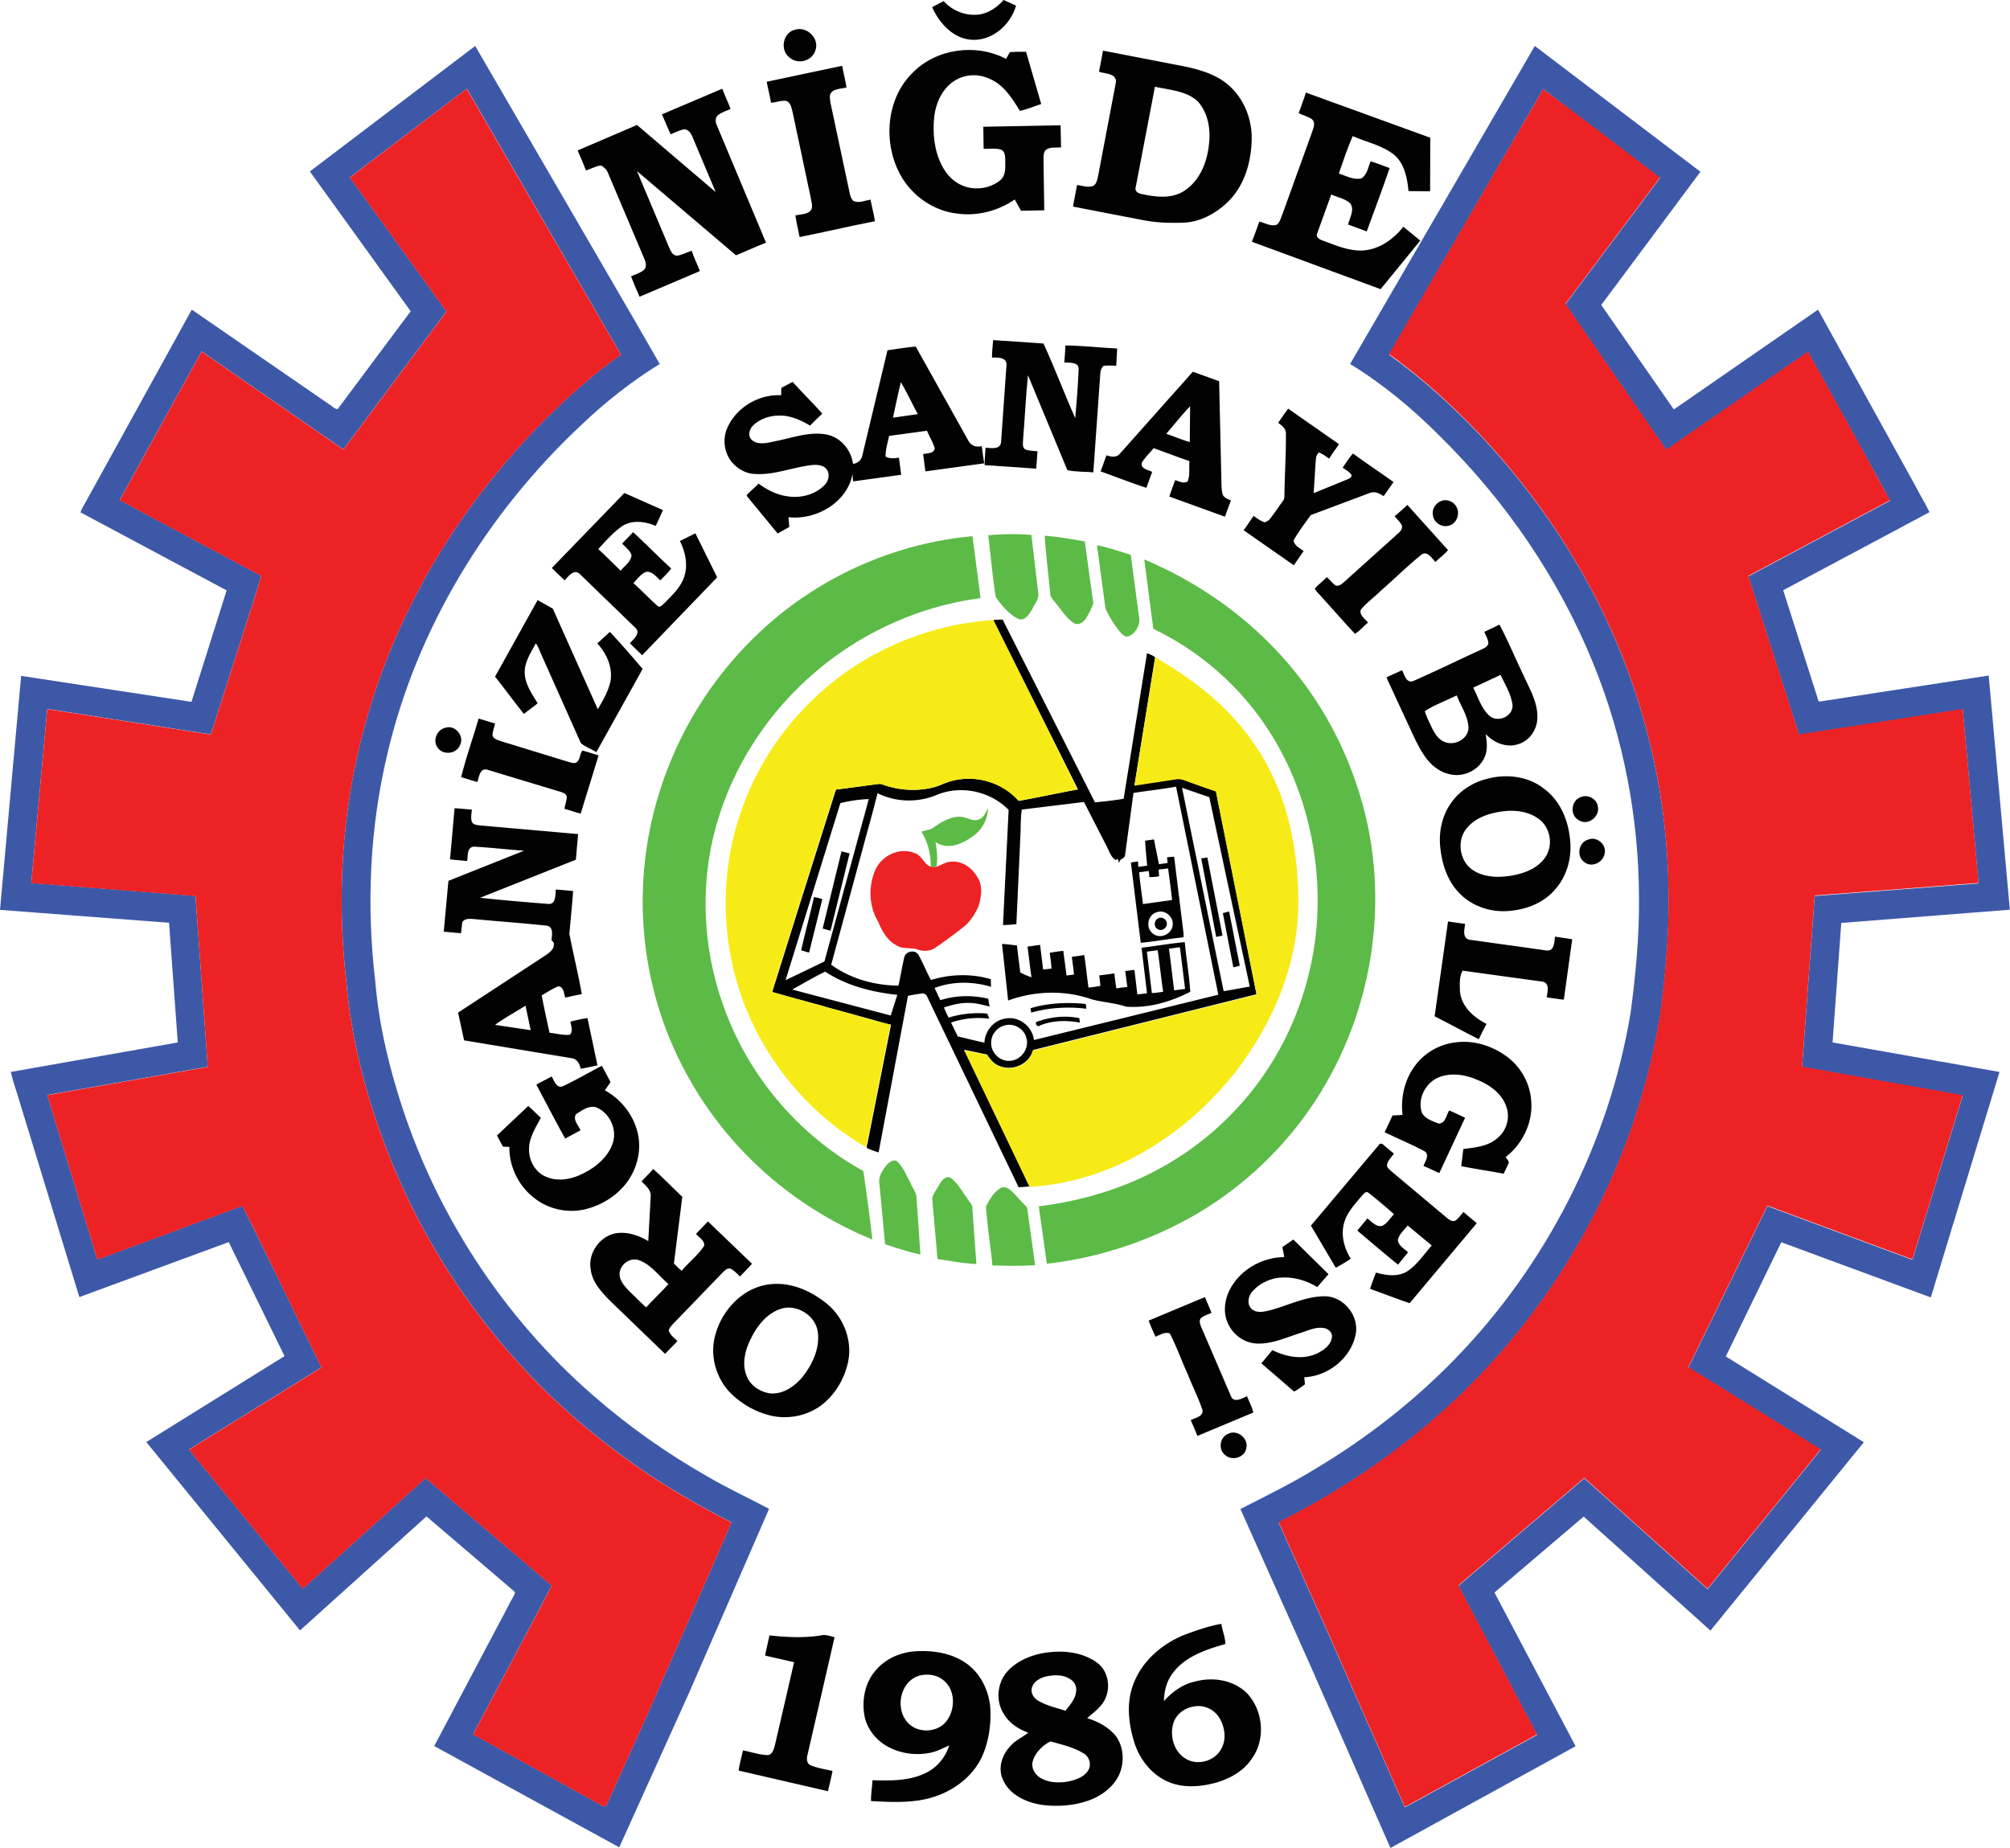
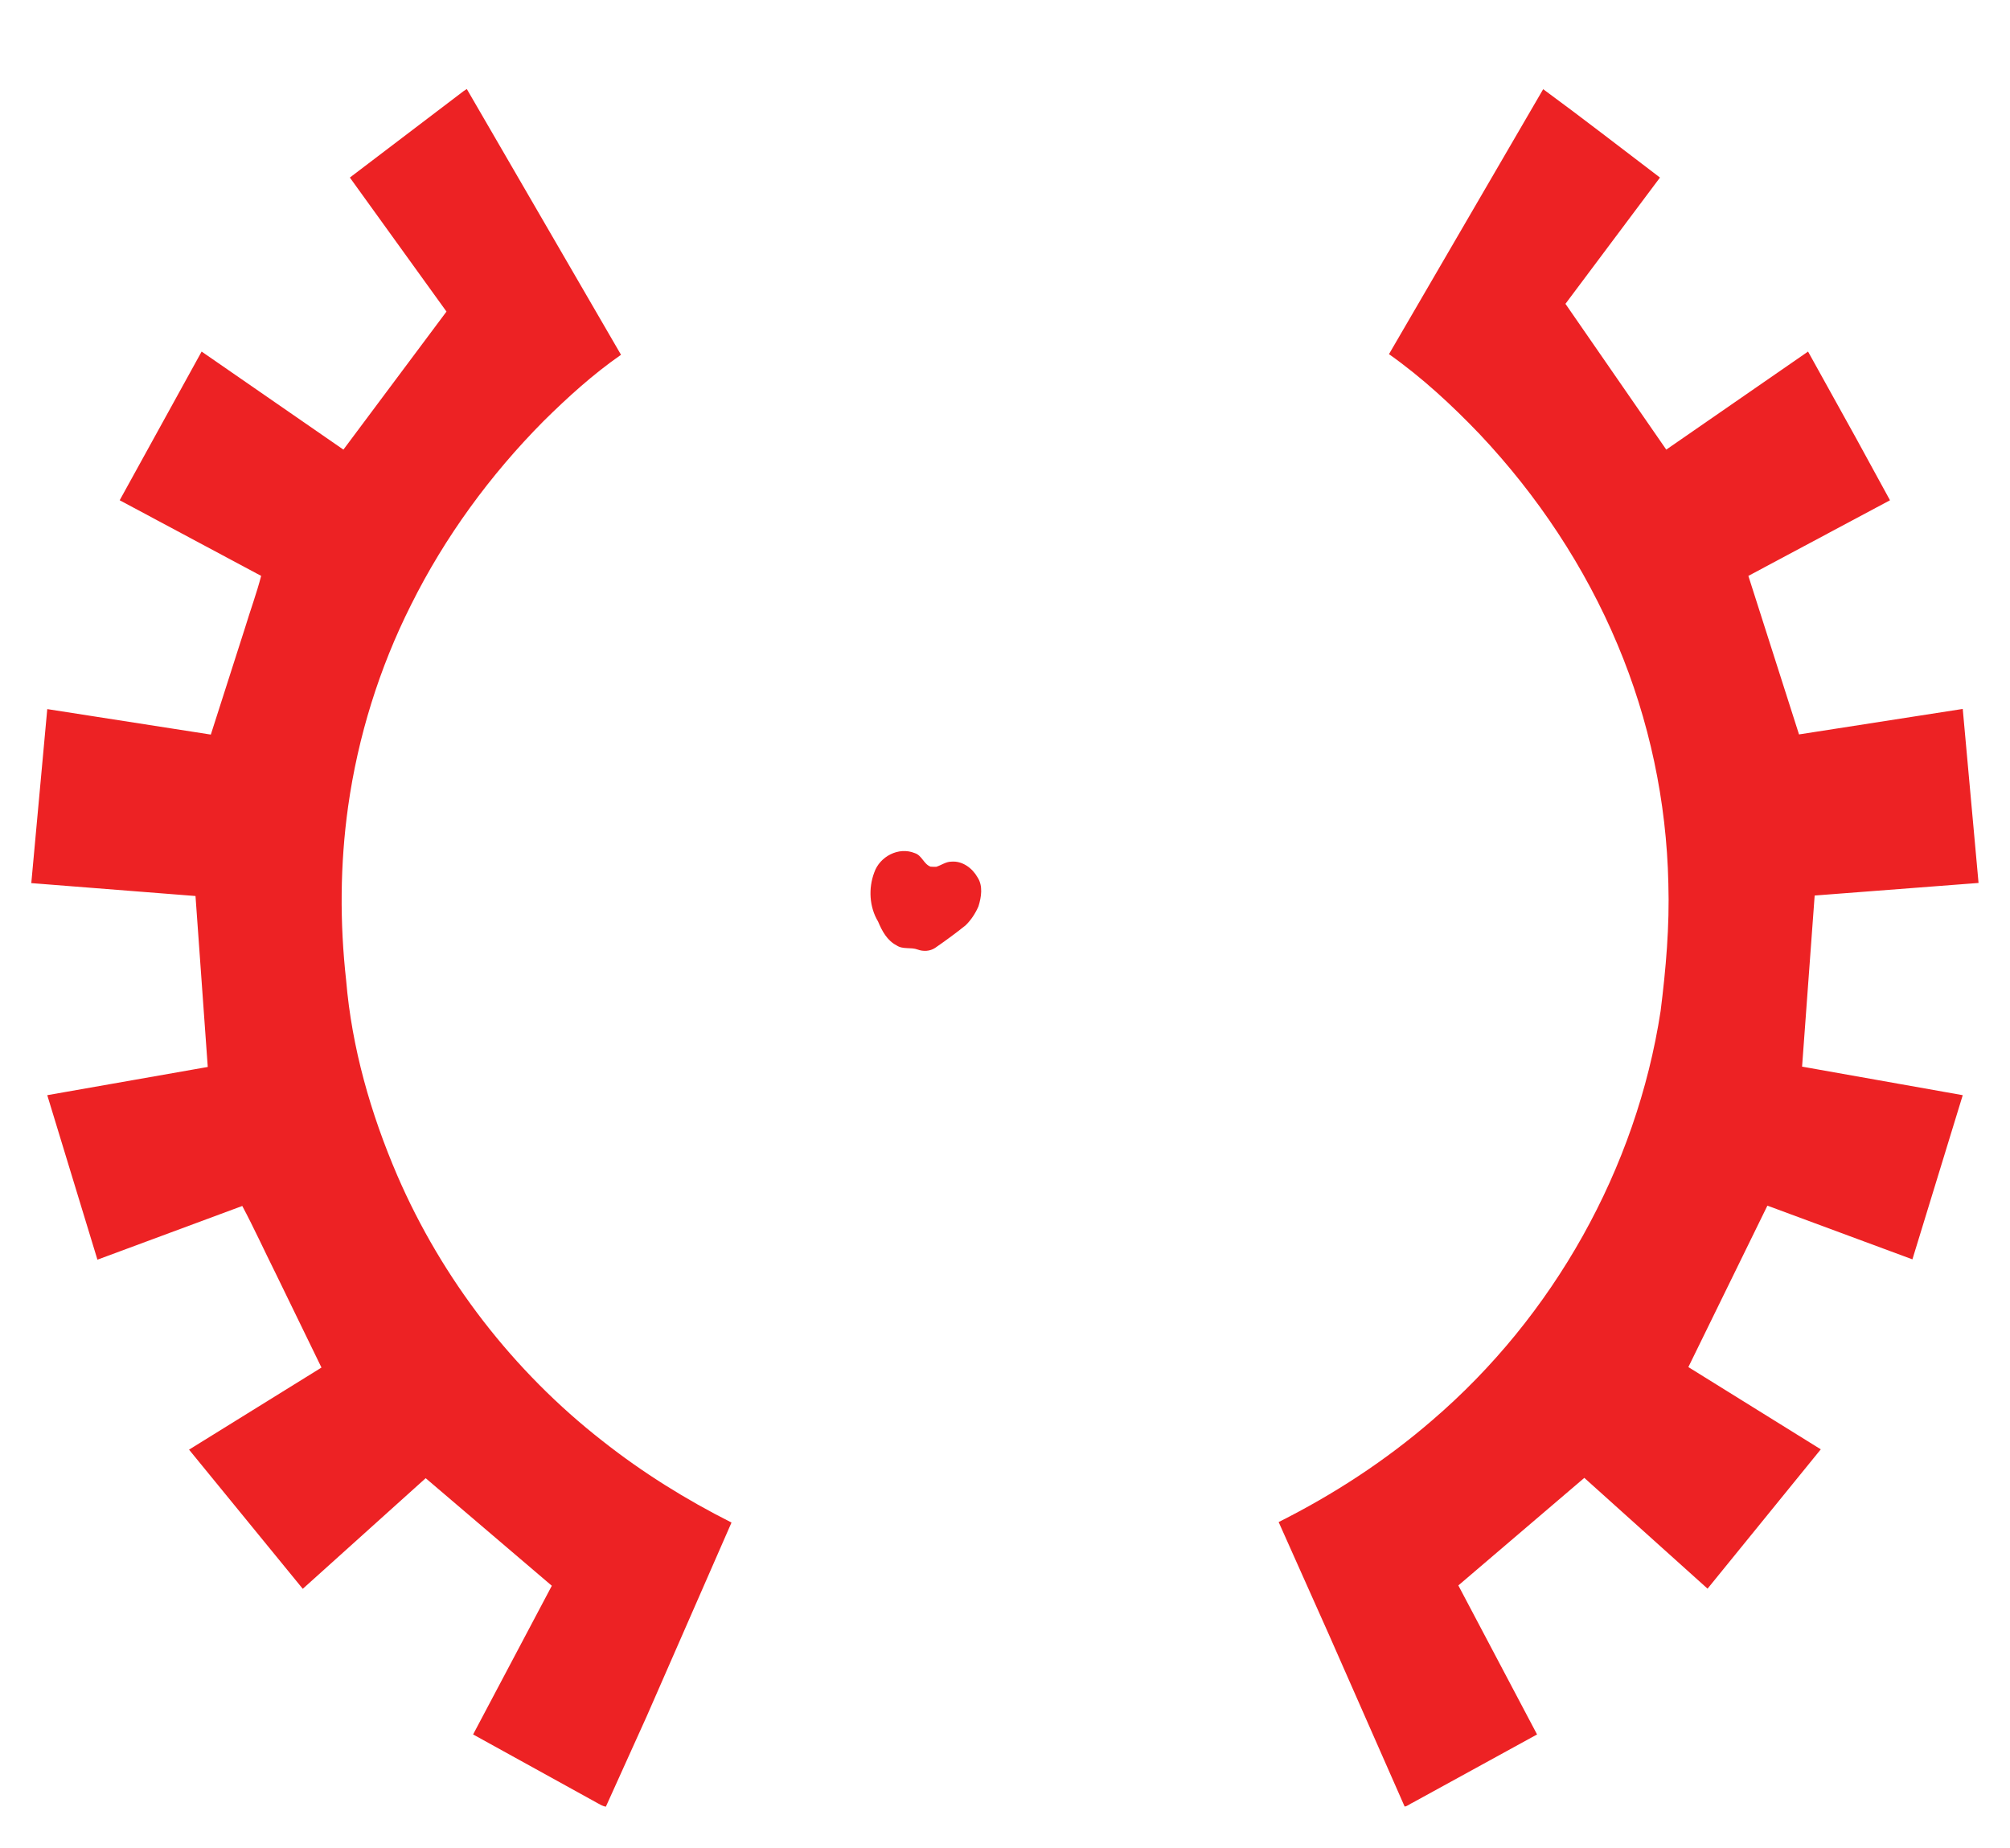
<svg xmlns="http://www.w3.org/2000/svg" baseProfile="tiny" viewBox="0 0 1246.1 1145.9" overflow="visible">
  <g fill="#020202">
-     <path d="M622.2 0l7.7 3.5c-3.3 11.6-14.3 21.6-26.8 21.2-11.8-.3-20.8-10.2-25.2-20.3 2.4-1.2 4.7-2.5 7.1-3.7 5.7 6.3 14.7 9.7 23.1 8.1 5.6-1.1 10.3-4.6 14.1-8.8zM493 18.4c7.3-2.3 15.2 5.6 12.5 12.8-1.9 6.7-11 9.1-16.1 4.4-6.1-4.6-4-15.6 3.6-17.2zM565.9 45c14.8-15 39.3-18.2 57.8-8.5l2.4-4.2c3.3-.2 6.7-.3 10-.2l9.4 32.4c-4.4 1.4-8.7 3.3-13.2 4.3-4.8-7.9-10.2-16.5-19.2-20.1-6.1-2.8-13.4-2.8-19.4.3-8.7 4.2-13.4 14-14.5 23.2-1.1 10.2-.1 21 4.6 30.2 2.8 5.6 7.3 10.5 13.2 12.8 7.7 3.1 17 1.7 23.3-3.6 3.5-3.1 2.9-8.3 2.9-12.5-.1-2.3-.1-5.3-2.6-6.3-3.5-1.1-7.2-.4-10.8-.5l-.2-13.7 47.9-.9.3 13.7c-3.1.3-6.6-.4-9.3 1.4-1.8 1.6-1.5 4.2-1.6 6.4l.5 31.2-14.4.3-3.9-7c-10.2 7-22.9 10.4-35.2 8.8-13.7-1.4-26.3-9.5-33.8-20.9-13-20-11.7-49.6 5.8-66.6zm117.9-13.6l42.4 8.2c11.2 2.1 22.8 4.2 32.4 10.8 11.4 8 17.6 22 17.4 35.7s-4.1 28-13.8 38.1c-7.7 7.9-18.1 13.7-29.2 13.9-8.7.3-17.4-.1-25.9-1.9l-41.9-8.1 2.5-13.4c3.1.4 6.2 1.6 9.3.8 2.9-.8 3.2-4.2 3.8-6.6l11-57.9c.5-5.7-6.9-5.2-10.5-6.5.9-4.3 1.7-8.7 2.5-13.1zM716 53.8L704.1 116c-.9 2.5 1.6 4.1 3.7 4.3 8.4 1.9 18 3.1 25.8-1.6 9.5-5.8 14.3-16.8 15.7-27.5 1.5-9.8.1-20.8-6.8-28.4-7.2-6.6-17.5-7-26.5-9zm-240.7-3.1l46.8-9.9c.8 4.5 2 8.9 2.7 13.4-3.5 1.1-9.3.5-10.3 5-.2 3 .7 6 1.3 9l10.4 48.9c.6 2.5.8 5.3 2.6 7.3 3.4 2 7.4-.1 10.9-.6.8 4.5 2.1 8.9 2.7 13.4-15.6 3-31.1 6.7-46.7 9.8-.8-4.5-2-8.9-2.6-13.4 3.5-.9 8.6-.4 10.2-4.4.4-2.4-.4-4.8-.8-7.1l-11-52c-.7-2.6-1-5.9-3.6-7.4-3.3-.8-6.5.9-9.9 1-.7-4.3-1.9-8.7-2.7-13zm-64.9 20.2L447.8 55c1.5 4.3 3.6 8.3 5.1 12.6-2.6 1.1-5.4 2-7.7 3.7-1.9 1.6-1.8 4.3-.8 6.4l30.5 72.8c-6.3 2.4-12.4 5.3-18.6 7.8l-61.4-52.2 19.6 46.6c1.2 2.4 2.1 6 5.5 5.8 3.1-.5 5.9-2.1 8.8-3 1.4 4.3 3.5 8.3 5.1 12.6L396.5 184c-1.9-4.2-3.6-8.4-5.3-12.6 2.7-1.3 5.8-2.1 8.1-4.1 1.9-2 1-5 0-7.2l-22.4-52.9c-.8-2.1-2.4-3.6-4.3-4.6-3.3.4-6.2 2.1-9.3 3.1-1.6-4.2-3.4-8.3-5.2-12.4l36.8-15.8 48.8 41.6-14.4-34.2c-.9-2.2-2.5-4.8-5.2-4.7-2.9.5-5.6 2-8.3 3.1-1.9-4.1-3.7-8.2-5.4-12.4zm399.2-13.5l77.1 28-.1 33.2-13.4-.1c-.7-7.9-2.4-16.6-8.5-22.2-7.5-6.2-17.4-8.1-26.1-11.9-3.3 7.6-5.9 15.4-8.6 23.2 4.5 1.4 9.1 4.2 14 3 3.6-2.2 4.2-7 5.7-10.6 4 1.2 7.8 2.8 11.8 4.2-4.5 13.2-9.4 26.2-14.2 39.3-3.8-1.5-7.8-2.8-11.6-4.3 1.1-4.2 4.2-9 1.4-13.1-3.2-3-7.9-3.7-11.8-5.5l-8.7 24.1c-1.1 2.4 1.6 3.9 3.5 4.5 8 2.9 16.1 6.6 24.8 6.1 10.1-.6 19-6.9 25.1-14.7l10.5 8.6-24.6 30.1-79.8-29.4c1.6-4.1 3.2-8.3 4.6-12.5 3.6.8 7.3 3.4 11.1 1.8 1.9-1.8 2.4-4.5 3.4-6.8l18.5-51.3c.8-2.3 1.9-5.4-.4-7.2-2.5-1.7-5.5-2.4-8.2-3.7 1.5-4.4 3.2-8.5 4.5-12.8zM615 221.7c0-3.6.4-7.2.7-10.8l31.2 2.1c7 15.2 12.9 31 19.7 46.3.9-10.1 1.7-20.2 2.1-30.3.2-4.8-5.8-3.9-8.9-4.3.3-3.5.6-7 .7-10.5 10.7.1 21.4 1.4 32.1 1.9l-.6 10.7c-2.7-.1-5.3-.3-8 .1-1.3 1.4-1.9 3.2-1.9 5.1l-4.3 60.9c-5.3-.5-11-.2-16.1-1.4l-24.4-58.8c-1.4 13.1-1.9 26.2-3 39.3 0 2.1-.8 4.9 1 6.5 2.4 1.2 5.2 1 7.9 1.3l-.8 10.8-32-2.2c0-3.6.4-7.2.6-10.8 3.3.2 9 1.4 9.6-3.3L624 226c-.1-4.7-5.7-4.3-9-4.3z" />
-     <path d="M550.2 217.2c5.8-.8 11.6-1.8 17.5-2.3l32.5 58.1c1.5 3.2 5 4.6 8.4 3.6.6 3.6.9 7.2 1.6 10.7l-36.5 5-1.4-10.7c2.4-.6 6.8-.3 7.2-3.6-1.1-3.8-3.3-7.2-4.8-10.9l-23.5 3.2c-.9 4.2-2.2 8.4-2.2 12.8 2.6 1.5 5.5 1.1 8.3.7l1.4 10.6-29.8 4.1c-.2-1.5-.3-3.1-.4-4.6-3.2 17.7-22.6 28.8-39.7 26.8.2 2 .4 4.1.5 6.1l-7.2 4-17.2-20.9c-.7-1-1.8-1.7-2-2.9 2.3-2.5 5-4.6 7.4-7.1 5.2 3.8 11.1 6.9 17.6 7.8 8.2 1.4 17.1-.8 23.1-6.7 2.5-2.5 3.7-6.6 1.7-9.7-1.9-2.8-5.6-3.2-8.7-3-12.1 1.2-23.7 6.4-36 5.6-5.6-.2-10.9-3.2-14.4-7.5-4.6-5.7-5.7-13.9-2.9-20.6 5.4-13 19.7-21.5 33.6-20.7 0-1.5 0-3.1.1-4.6 2.4-1.2 4.7-2.5 7-3.7 6 6.7 12.4 13 18.4 19.7-2.6 2.4-5.1 4.9-7.6 7.4-5.8-3.4-12.3-6.4-19.2-6.2-5.9 0-11.8 2-16.1 6.1-2.3 2.3-3.6 6.6-.7 9.1 4.2 3.4 10 1.6 14.8.6 10.3-2 20.6-6 31.2-4.1 8.8 1.6 15.5 9.5 16.6 18.2 2.9-.2 5.3-2.4 5.8-5.2l15.6-65.2zm8.3 19.8c-1.8 7.3-3.3 14.6-4.9 22l15.4-2.2c-3.6-6.6-6.7-13.4-10.5-19.8zm181-6.5l16.3 5.9 1.4 61.6c.1 3 0 6.1.9 8.9 1 1.9 3.2 2.6 5 3.4l-3.7 10.1-34.5-12.5c1.2-3.5 2.4-6.9 3.7-10.2 2.4.8 5.3 2.4 7.7.8 1.6-3.9.7-8.4 1.1-12.6-7.5-2.5-14.8-5.4-22.2-8-2.4 3-5.3 5.6-7.3 9-1.1 3.7 3.9 4.5 6.4 5.7l-3.6 9.9c-9.5-3.1-18.9-6.8-28.4-10.2 1.3-3.3 2.4-6.7 3.7-10 2.7 1 6.1 1.6 8.2-.9l45.3-50.9zM723 269c4.9 1.6 9.6 3.7 14.6 5.1l.2-22.2c-5.2 5.5-9.9 11.4-14.8 17.1zm69.4-6.8c2-2.9 4-5.9 6.2-8.8l31.5 22c-2 3.1-4.2 5.9-6.1 9-2-1.5-4-2.9-6.3-3.8-2 1.5-1.9 4.2-2.1 6.4l-1.2 18.8 20.8-8.5c1.2-.5 3.3-1.4 2.5-3.1-1.4-1.8-3.5-2.9-5.3-4.2 2.1-3 3.9-6.1 6.4-8.8 8.2 6.1 16.8 11.7 25.1 17.7-2 3-4.1 5.8-6.1 8.8-2.6-1.8-5.7-3.3-8.9-1.9l-36.3 13.6c-3.6 5.1-7.5 10.1-10.6 15.6.3 3.4 3.8 4.8 6.2 6.7l-6.1 8.8-31.1-21.7c2.1-2.9 4.1-5.9 6.2-8.9 2.1 1.6 4.3 3.1 6.8 4 1.1-.5 2.3-.9 3.1-1.9 3-3.7 5.6-7.7 8.4-11.6 1-1.3.7-3 .8-4.5.2-12.3 1-24.6.9-36.9.2-3.1-2.4-5.1-4.8-6.8zm-450.3 90l45-46.5 23.9 10.6c-1.5 3.3-2.9 6.6-4.5 9.8-6.8-2.9-15.4-4-21.7.8-5.2 3.9-9.6 8.8-13.9 13.6 4.8 4.4 9.3 8.9 13.9 13.4 2.4-3.1 6.4-5.5 6.7-9.7-1-3-3.7-4.9-5.8-7.1 2.2-2.4 4.6-4.7 6.8-7.1 8 7.3 15.6 15.2 23.6 22.5-1.9 2.8-4.5 4.9-6.7 7.4-2.6-2.2-5-5.8-8.9-5.3-3.3 1.4-5.5 4.5-7.8 7 5.1 4.5 9.7 9.5 14.8 14 1.6 1.6 3.2-.6 4.4-1.6 4.8-4.9 10.1-9.7 12.3-16.4 2.4-7.4.7-15.4-2.7-22.1l9.6-4.8 13.5 27.3-46.5 48.3-7.6-7.4c2.2-2.6 7-6.3 3.4-9.6l-34.5-33.4c-3.6-3.4-7 1.6-9.4 3.9-2.8-2.6-5.4-5.1-7.9-7.6zm551.3-41.5c3.4-1.4 7.7.2 9.4 3.4 2.7 4.3.2 11-4.9 11.9-4.4 1.2-9.4-2.3-9.6-6.9-.6-3.5 1.8-7.1 5.1-8.4zm-20.9 2.4l25.2 28c-2.3 2.8-5.3 4.8-7.8 7.4-2.2-2.3-5.1-7.3-8.8-4.5-8.8 7.2-16.9 15.2-25.5 22.7-3.9 3.9-8.5 7.1-12 11.4-1 3.4 2.7 5.6 4.5 8-2.8 2.2-5.1 5.1-8.1 6.9-7.1-7.6-13.9-15.4-20.9-23.1-1.3-1.6-3.1-3-4-4.9 2.2-2.6 5.1-4.6 7.4-7.1 2 1.6 3.4 3.7 5.5 5.1 2.3.8 4-1.1 5.6-2.4l31-27.9c1.8-1.9 5.2-3.7 4.5-6.9-1.1-2.1-3-3.8-4.5-5.7 2.6-2.2 5.3-4.5 7.9-7zM306.9 419.6l26.4-47.5 9.4 5.3 27.9 62.4c3.2-5.5 6.6-11.2 7.9-17.6 1.4-8.5-2.5-17.1-8.2-23.2l7.8-7.2c7 7.5 13.7 15.2 20.3 23l-28.7 51.6c-3.1-2-6.8-3.2-9.6-5.6l-24.4-54.7c-1.1-2.4-1.9-5-3.5-7.2-3 5.7-7 11.4-6.9 18.1.1 7.2 4.5 13.2 8 19.1-2.7 2.3-5.7 4.3-8.5 6.6-6.1-7.6-11.8-15.5-17.9-23.1zm308.9-35.1a56.33 56.33 0 0 1 5.8-.3l57.2 113.3c6-.5 11.9-1.2 17.8-2.2l14.5-90.3c1.7.7 3.5 1.4 5 2.5l-12.8 79.4 25.6-3.9c2.9-.6 5.7.7 8.4 1.7l16.5 5.8 25.2 126-138.6 34.6c-2.2 8.6-12.4 13.2-20.5 10-3.6-1.2-6-4.2-8-7.2l-14.2-3 40.6 84.8-6.8.5-57-118.8c-.8-1-2.1-1.7-3.3-1.3-2.8.4-5.6.8-8.3 1.4l-18.2 97.1c-2.1-.7-4.1-1.3-6.1-2.2-2.4-.4-.6-3.1-.6-4.5l14.4-72.5c-3.5-.8-7.1-1.8-10.6-2.8-.1 0-.2-.1-.3-.1l-17.7-4.9c-.1 0-.2-.1-.3-.1l-10.7-2.9c-.1 0-.2-.1-.3-.1-2.2-.7-4.4-1.3-6.6-1.9-.1 0-.4-.1-.5-.1l-10.5-2.9c-.1 0-.4-.1-.5-.1l-15.6-4.4c1.5-5.1 3.2-10.2 4.8-15.4 0-.2.2-.5.2-.7.2-.5.5-1.6.7-2.1.1-.2.2-.5.2-.7l9.9-31.6c0-.1.1-.2.1-.3l22.9-72.6c0-.1.1-.4.2-.5a10.41 10.41 0 0 1 .6-1.6c8.6-1 17.2-2.3 25.8-3.4 1.2-.2 2.4-.1 3.5.4 10.3 3.7 21.8 4.2 32.4 1.3 3.7-1.3 7.2-3.1 11.1-3.9 14.5-3.6 30.6 1.3 40.5 12.6 12.2-2.1 24.3-4.9 36.6-7.1l-52.5-105zm86.9 107.2l-5.2 38.4c-.1 1.7-1.9 2.3-3 3.2l-.9 1.8c-.1-.6-.4-1.9-.6-2.5l-1.5.7c-2.8-2-3.8-5.4-5.3-8.3L672 497.3l-38.5 4.7c-.9 5.3-.6 10.7-.9 16.1l-2.5 55c-2.8.2-5.6.5-8.3.5l3.5-71.4c-11.2-11.5-29.4-15.5-44.3-9.4-11.7 5-25.6 4.8-37-1-2.7 11.5-6.1 22.8-9.1 34.2l-19.6 72.2c12 8.8 27 12.8 41.7 13 1.3-5.8 2.2-11.7 3.6-17.5.8-4.1 7.1-5.1 9-1.3 2.7 5 4.9 10.3 7.5 15.3 12-3.7 25.1-4.1 37.2-.5 0 1.6 0 3.1.1 4.7-11.4-3.4-23.8-3.5-35 .7 1.2 2.5 2.3 5.1 3.6 7.6 9.6-3.1 20-3.2 29.7-.9.2 1.6.5 3.2.8 4.8-4.2-.9-8.3-2.2-12.6-2.2-5.4-.2-10.6 1.2-15.7 2.8.9 2.2 1.8 4.2 2.9 6.3 7.7-2.4 15.9-3.2 23.9-2.5.5 1.1.9 2.2 1.4 3.2-8-1-16.2-.3-23.8 2.4l4.2 8.6c5.5 1.2 10.9 2.7 16.5 3.8.3-7 5.5-13.6 12.5-14.8 8.5-2.1 17.3 4.7 18.2 13.2l114.3-28.1-26.2-129c-8.8 1.6-17.6 2.5-26.4 3.9zm30.1-3.2l25.8 126.1c5.4-.8 10.8-2 16.2-2.8l-25.1-117.5-16.9-5.8zM521 498l-34 109.8 24.1-11.6 27.5-100.7c-6 .2-11.9 1.1-17.6 2.5zm-29.9 115.6l61.1 16.1 4.1-12.8c-15.7-1.7-31.4-5.6-44.7-14.4-6.9 3.3-13.7 7.4-20.5 11.1zM622 636.1c-4.2 1.5-7.4 5.5-7.5 10-.5 5.9 4.5 11.5 10.4 11.7 7.1.5 13.3-6.8 11.5-13.7-1.1-6.3-8.4-10.3-14.4-8zm307.6-248.8c5.3 10.1 9.7 20.6 14.6 30.8 3.8 8.6 9.2 17.2 8.9 27-.1 7.3-5 14.5-12.1 16.4-7.2 2.4-15.1-1.1-20-6.4.8 4.6 1.4 9.7-.5 14.1-3.3 8.2-13 13-21.6 10.9-6.1-1.2-11.3-5.3-14.9-10.2-5.3-7.2-8.5-15.7-12.4-23.7L859.5 420l9.7-4.4c1.5 2.7 2.5 8 6.7 6.8 14.1-6.2 28-13 42-19.4 1.8-.9 4.2-1.7 4.8-3.9 0-2.6-1.6-4.9-2.5-7.3 3.1-1.5 6.3-2.9 9.4-4.5zm-16.3 39.1c3.1 5.9 5 12.8 10 17.4 5.1 4.6 14.7.5 14.4-6.5-.8-6.8-4.6-12.7-7.4-18.8l-17 7.9zm-30 14.6c1.1 3.6 2.8 6.9 4.4 10.3 1.8 3.6 4.1 7.5 8.2 8.9 6.2 2.3 14.5-2.1 14.5-9.1-.4-7.2-4.7-13.3-7.3-19.9-6.6 3.3-13.7 5.8-19.8 9.8zm-597.4 40.9c3-12.2 7.3-24.1 10.8-36.3 3.4.9 6.8 2.1 10.2 3-.5 2.5-1.5 4.9-1.6 7.4.7 2.3 3.3 2.9 5.3 3.6l41.4 12.7c1.8.4 3.9 1.5 5.6.3 2.2-1.8 1.8-5.3 3.5-7.2 3.4.9 6.7 2 10 3L360 504.5c-3.4-.8-6.6-2.1-10-2.9.2-2.5 1.3-4.9 1.4-7.5-.5-2.3-3-2.8-4.9-3.4l-44.7-13.5c-4.4-.9-4.8 4.8-5.9 7.7-3.3-.9-6.6-2-10-3zm-9.8-30.6c6.1-2.1 12.1 5.3 9 10.9-2.3 5.4-10.4 6.2-13.7 1.5-3.4-4.3-.6-11.3 4.7-12.4zm647.2 31.3c11.6-2.8 24.8-1 34.2 6.7 9.4 7 14.4 18.5 15.7 29.9 1.6 11.4-1.3 23.6-9.1 32.3-7.1 8.5-18.3 12.7-29.2 13.4-11.6.9-23.7-3.5-31.4-12.4-7.1-8.1-10.1-18.9-10.8-29.5-.5-9.3 2-18.9 7.8-26.3 5.5-7.3 13.9-12.2 22.8-14.1zm4.1 21.2c-6.8 1.4-13.7 4.3-18.1 9.8-5.4 6.4-4.9 16.6.4 22.9 4.5 5.2 11.6 7 18.2 7.2 7.8 0 15.7-1.5 22.5-5.2 4.1-2.5 7.8-5.9 9.4-10.5 2.8-7.4 0-16.7-6.9-20.9-7.4-4.9-17-5.1-25.5-3.3zm51.9-9.2c4.4-2.5 10.7.4 11.3 5.6 1.3 6.1-6.1 12-11.6 8.5-5.6-2.7-5.3-11.6.3-14.1zm-697.5 6.6c3.6.1 7.1.6 10.7.8-.1 2.5-.8 5.1 0 7.5.8 1.9 3.1 2.1 4.8 2.3l61.1 5.4-1.4 15.9-59.4 23.6c14 1.5 28.1 2.7 42.2 3.8 5 .5 4.4-5.6 4.8-8.9 3.6.2 7.1.6 10.7.9-.6 8.9-1.6 17.8-2.3 26.6 2.4 12.5 5.5 24.9 7.7 37.4-3.5.5-6.9 1.4-10.3 2.1-.8-2.5-.9-7-4.4-7-3.6 1.5-6.8 3.7-10.2 5.6 1.5 7.8 3.2 15.5 4.9 23.2 4.2.4 8.4 1.7 12.6 1.2 2.2-2.2.7-5.5.3-8.1 3.5-.9 7-1.7 10.6-2.2l6.2 29.3c-3.5.7-7 1.6-10.5 2.1-.4-3.2-2.4-6.3-5.9-6.6l-66.3-11-3.7-17.2 52.5-34.4c3.1-2.2 7.5-4.3 6.8-8.9-.3-.4-1-1.2-1.4-1.6.3-3.1 1.4-8.2-2.9-9-14.6-1.6-29.4-2.6-44-4-2.9-.2-6.4-.9-8.4 1.7l-.8 7-10.7-1 2.9-31.5 46.9-18.7c-10.4-.7-20.8-2-31.2-2.5-4.4.4-3.5 5.8-4.1 8.9l-10.6-1 2.8-31.7zm25.1 134.3l22.1 3.3-3.2-15.2c-6.3 4-12.9 7.5-18.9 11.9zm677.5-114.8c5.3-2.4 11.7 2.8 10.4 8.5-.8 5.5-8 9.1-12.5 5.4-5.1-3.3-3.8-12.2 2.1-13.9zm-274.5.6l5.5-.8 3.1 15.4 5.4-.8-.4-3.5 4.4-.4 5.8 47.2c.1.9.1 1.9 0 2.8-8.9.9-17.6 2.6-26.5 3.4l-6.1-49.7c1.4-.4 2.9-.5 4.4-.7a36.52 36.52 0 0 1 .2 3.3c1.8-.2 3.7-.5 5.5-.7-.5-5.1-1-10.3-1.3-15.5zm8.4 17.9l.3 4.2c-2 .3-4 .5-6 .5-.1-1.3-.3-2.5-.4-3.8-2 .3-4 .5-6 .8.6 6.6 1.6 13.1 2.4 19.7l18-2.5c-.6-6.5-1.6-13-2.4-19.6l-5.9.7zm-1 26.4c-5.6 1.4-7.3 9.4-2.9 13 4.1 3.9 11.6 1.2 12.5-4.4 1.2-5.3-4.5-10.4-9.6-8.6zM510 575.8l11.7-47.9 5 1.3-11.8 47.9-4.9-1.3zm234.7-43.5l3.8-.6 9.4 48.4-3.9.9-9.3-48.7zm-240.1 24c1.8.2 3.5.7 5.2 1.2l-8.2 33.2-4.9-1.4c2.4-11 5.5-22 7.9-33zm253.5 9.9l3.9-1 6.6 33.6c-1.3.4-2.7.8-4 1l-6.5-33.6zm-40 3.2c2-1 4.8.3 5.2 2.6.8 2.8-2.6 5.7-5.3 4.3-2.9-1.2-2.7-5.7.1-6.9zm171.3 60.8l8.3-58.8 10.6 1.5c-.4 3.3-1.9 8.9 2.7 9.8l48 6.7c4.8.3 4.5-5.4 5.1-8.6l10.6 1.6-5.2 37.5c-3.6-.4-7.1-1-10.6-1.4.4-3.3 2.1-8.9-2.6-9.8l-49.5-6.8c-2.2 3.7-1.8 8.3-1.7 12.5.6 9.5 8.5 16.5 16.5 20.5-1.7 3.1-3.3 6.3-4.8 9.5-9.4-4.7-18.3-9.6-27.4-14.2zm-181.7-42.5c8.9-1.1 17.8-2.7 26.8-3.5.9 10.3 2.8 20.5 3.4 30.8-12.3 6.3-26 10.3-39.9 9.2-6.9-2.4-14.3-2.6-21.4-4.6-16.6-5.8-35.1-5.2-51.6.8l-3.8-35.1c3.1.2 6.2.6 9.3 1 .5 5.6 1.4 11.1 2 16.7 2.3 1.2 4.6 2.2 7 3-1-6.3-1.6-12.7-2.5-19l7.8-1.1 1.9 15.3 5.2-.6c-.2-3.3-.7-6.6-1.1-9.8 2.8-.5 5.6-.9 8.4-1.2l2 15.3 4.6-.6c-.3-3.7-.9-7.4-1.3-11 2.6-.3 5.2-.7 7.7-1.1 1 6.7 1.7 13.5 2.6 20.2 2.5-.3 5-.6 7.4-1.1-.2-2.2-.5-4.4-.7-6.5 3.1-.3 6.3-.8 9.4-1.2.2 3.1.7 6.2 1.2 9.3 2.3-.4 4.5-.7 6.8-.9l-1.3-9.9c1.9-.2 3.8-.5 5.7-.7l1.8 15.2c2-.2 4-.4 6-.7l-3.4-28.2zm17 .6c1.2 8.6 2.1 17.2 3.2 25.8l6.8-.9-3.2-25.8c-2.2.2-4.5.6-6.8.9zm-13.7 1.8l3.1 25.7c2.3-.1 4.7-.5 7-.8-1.3-8.6-2.1-17.2-3.4-25.8l-6.7.9zm-72.1 35.1c10.9-3.3 22.5-3.8 33.8-2.7 1 .6.6 2 .7 3-11.4-1.4-23-.7-34.1 2.4l-.4-2.7zm3.4 8.6c8.5-3.2 17.8-4.3 26.8-2.5.1.9.3 1.8.4 2.8-8.2-1.5-16.8-1.4-24.6 1.7-1.7 1.4-3-.5-2.6-2zm233.2 29.6c5.8-9.5 16.2-16 27.4-17.1 10.5-1.3 21.3 2 29.9 7.9 9.6 6.4 15.9 17.4 16.5 28.9 1 13.2-5.5 26.4-15.9 34.4.7 1.1 1.8 2 2 3.4-.9 2.3-2.1 4.6-3.2 6.9-8.7-1.7-17.6-2.9-26.3-4.7l1.3-10.6c7.5-1 16-1.7 21.7-7.3 5.3-4.6 7.4-12.5 4.9-19.1-2.7-7.8-9.7-13-17-16.1-7.5-3.4-16.3-5.1-24.2-2.2-8.7 3.1-14.2 13.6-11 22.4 2.1 3.7 6.6 5 10.2 6.5 4.3.1 4.8-5.2 6.6-8.1 3.4 1.3 6.6 3 9.9 4.5l-16 34.3c-3.3-1.4-6.5-3.1-9.8-4.4 1-2.8 4-6.8.7-9.1-8.1-4.3-16.6-7.9-24.8-11.8l4.9-10.4c2.1-.1 4.2-.2 6.2-.4-1.1-9.6.8-19.7 6-27.9zm-526.6 10.2c8.2-3.9 16.1-8.5 24.2-12.7 1.9 3.3 3.6 6.7 5.4 10.1l-3.5 5.1c10 5.5 17.7 15.2 20.3 26.3 2.7 10.9-.4 22.8-7.3 31.6-6.2 7.9-15.3 13.4-25 15.8-10.6 2.6-22.4.2-31.1-6.4-10.1-7.4-16.3-19.8-16.1-32.2-1.3-.1-2.7-.1-4-.2l-3.7-6.9 19.4-18.3c2.7 2.3 5.1 4.9 7.8 7.3-3.2 6.2-7.5 12.5-7.3 19.8-.1 7.1 4.1 14.3 10.8 16.9 7.6 3.2 16.2 1.3 23.2-2.4 8-4 15.5-10.5 18.1-19.3 2.4-8.5-2.5-18.3-10.6-21.5-4.6-1.2-8.9 2-12.5 4.4-1.9 3.5 1.6 6.8 2.9 9.9l-9.5 5.1c-6.2-11-11.9-22.3-17.9-33.4 3.1-1.8 6.4-3.4 9.5-5.1 1.6 2.7 3 7.5 6.9 6.1zM854.8 710c.8-1.4 2.4-.8 3.2.2l6.1 5.1c-1.3 2.3-3.7 4.1-4.2 6.9-.3 2 1.7 3 2.8 4.2l34.7 29.1c1.4 1.1 3.4 2.4 5.1 1.2 1.9-1.4 3.2-3.4 4.8-5.2 2.6 2.4 5.5 4.6 8.2 7l-41.6 49.6c-8.2-2.8-16.3-6-24.5-8.9 1-3.4 2.4-6.7 3.6-10.1 6.2 1.8 13.5 2.8 19.3-.7 6.3-4.1 10.4-10.6 15.3-16.1l-14.9-12.4c-2.2 2.9-5.4 5.4-6.1 9.1.4 3.5 4 5.3 6.3 7.5-2 2.6-4.1 5.1-6.2 7.7-8.5-6.9-16.8-14-25.2-21.1 2-2.6 4.2-5.1 6.2-7.6 2.7 2 5.3 5.4 9.1 4.7 3.2-1.6 5-4.8 7.4-7.3-5.1-4.5-10.3-9-15.7-13.2-2-1.6-3.6 1.3-4.8 2.5-4.2 5-8.8 9.9-10.5 16.4-2 7.5.2 15.5 4.2 21.9-3 2.1-6.1 3.9-9.3 5.6L812.7 760l42.1-50zm-457.1 22.6l7.3-7.7c6.2 5.5 11.9 11.5 18 17.2l-5.2 41.3c1.5 1.7 3.1 3.2 4.8 4.6 4.4-5.3 10.1-9.6 13.9-15.4.7-3.3-3.2-5.2-5-7.5l7.4-7.7 27.3 26.2c-2.3 2.8-4.9 5.2-7.4 7.9-1.9-1.7-3.6-3.7-5.9-4.8-2.1-.6-3.5 1.1-4.9 2.4l-30.9 32c-1.1 1.1-1.9 2.4-2.6 3.7.9 2.9 3.4 4.8 5.5 6.8l-7.7 7.9-34.1-32.9c-5.4-5.5-11.1-11.6-12-19.6-1.7-9.7 5.3-19.9 14.8-22.1 7.3-1.5 14.7 1 20.9 4.7l1.5-27.6c.4-4-3-6.8-5.7-9.4zm-13.6 57.5c.1 4.6 3.7 8.1 6.7 11.2 3.3 3.1 6.4 6.4 9.8 9.4 4.5-5 9.4-9.5 13.8-14.5-5.9-5-10.6-11.9-18.1-14.7-5.6-2.2-12.2 2.7-12.2 8.6zM795 773.3l6.8-4.7 21.8 21.5-7 8c-7.6-4.7-16.8-7-25.7-5.5-5.7 1.2-11.1 4.1-14.8 8.6-2.3 2.8-3.1 7.4-.4 10.2s7 2.2 10.4 1.4c11.9-2.9 23.2-9.2 35.8-9 11.4.5 20.6 12.1 18.6 23.3-2.7 14.8-17 26.3-31.9 26.9.1 1.5.3 2.9.4 4.4-2.2 1.6-4.3 3.2-6.7 4.5L782 845.4l6.8-8.2c8.2 4 18 6.1 26.7 2.5 4.5-2 9.5-5.2 10.2-10.4.5-3-2.2-5.4-5-5.8-4.9-.8-9.5 1.4-14 2.9-9.1 2.8-18.1 7.2-27.8 6.7-7.3-.4-14-5.1-17.2-11.6-3.6-6.7-2.7-15 .6-21.6 6.3-12.4 20-20.3 33.9-20.4l-1.2-6.2zm-316 22.9c12.1-.9 23.8 4.4 33.1 11.8 11 8.7 16.7 23.6 13.5 37.3-2.2 9.5-7.3 18.3-14.7 24.7-9.4 8-22.8 10.7-34.6 7.4-8.5-2.3-16.5-6.9-22.9-13.1-8.9-8.7-13.1-22-10.5-34.2 3.6-17.1 17.9-32.8 36.1-33.9zm6.1 15.1c-9.2 2.5-15.5 10.4-19.5 18.6-3.6 7-5.8 15.5-2.8 23.1 2.2 6.1 8.3 10.1 14.6 11 8.1.8 15.4-4.5 20.3-10.4 6-7.7 10.6-17.5 9.3-27.5-1.2-10-12.3-17.2-21.9-14.8zm227 7.6l34.9-14.6 4.1 9.8c-2.1.9-4.4 1.6-6.3 3-1.8 1.5-.8 4.1 0 6l18.4 42.8c1.9 4.3 6.9 1.1 9.9-.1 1.3 3.4 3.1 6.6 3.9 10.1l-34.7 14.5c-1.2-3.3-2.7-6.5-4.1-9.8 2.7-1.5 8.2-2.2 7.2-6.5-2.5-7.4-6.1-14.4-8.9-21.6-3.9-8.5-7-17.4-11.3-25.7-3.2-1-6 .9-8.8 2.1-1.6-3.3-3-6.6-4.3-10zm49.1 70.3c5.7-3.2 13.1 2.8 11.4 9-1.1 5.8-9.1 7.9-13.2 3.9-4.2-3.3-3.2-10.8 1.8-12.9zm-26.8 124.5c7.4-2.8 15-5.4 22.8-6.8.6 4.2 2.4 8.5 2.5 12.5-12.5 3.6-26.3 8.1-33.7 19.6-3.1 4.7-4.3 10.3-4.4 15.8 5.2-5.8 11.8-10.6 19.6-12.2 11-2.9 23.8-.8 32 7.5 9.9 10.6 11.5 28.2 3.1 40.1-5.9 9.1-16.3 14.1-26.6 16.2-9.3 2-19.5 1.9-28.1-2.8-9.1-4.9-15.5-13.8-18.5-23.5-3.5-11.5-4.9-24.3-.5-35.7 5.3-14.3 17.7-25.1 31.8-30.7zm5.6 44.5c-5.8.9-11.2 5-12.7 10.8-2.1 7.6.5 17 7.4 21.3 6.9 4.6 17.3 2.2 21.8-4.8 4.1-6.1 3.1-14.5-.7-20.5-3.2-5.2-9.8-8.1-15.8-6.8zm-263-44.1c10.6 1.1 21.3 1.7 31.9 0 2.9-.8 5.7.5 8.5 1.1l-16.8 73c-.6 2.2-.6 5.3 1.9 6.4 4.3 1.8 9 2.5 13.6 3.5-.7 4.2-1.9 8.4-2.8 12.6l-55.4-12.8c.6-4.2 1.8-8.3 2.7-12.5 5.1.9 10.1 2.8 15.4 2.9 3-.3 3.7-3.8 4.4-6.1l11.9-51.5-18-4.1c.8-4.2 1.9-8.3 2.7-12.5zm65.7 21.9c6.2-7.5 15.7-11.6 25.3-12.1 10.7-.6 22 1.2 30.9 7.4 9.3 6.5 14.6 17.8 15.1 29 .4 10-1.2 20.3-5.4 29.4-6.7 13.9-20.8 23.1-35.7 26.1-10.8 2.2-21.9 1.6-32.9 1-.1-4.3.7-8.6.9-12.9 10.9.3 22.5.5 32.6-4.3 7.2-3.3 12.6-9.8 15-17.3-3.9 1.7-7.7 3.8-12 4.6-9.1 1.8-18.9.4-26.9-4.3-7.1-4.1-12.5-11.3-13.8-19.4-1.5-9.6.6-19.9 6.9-27.2zm27.8 2.9c-12.3 3-16 20.5-7.7 29.3 6.3 7 19.2 6.3 24.5-1.7 5-7.2 4.9-18.7-2.3-24.5-3.9-3.4-9.5-4.2-14.5-3.1zm54.4-2.9c7-7.3 17.1-10.8 27-11.6 9.7-.9 20 .7 28.1 6.5 6.7 4.8 8.6 14.4 5.5 21.8-2.2 5.5-7.2 8.9-11.5 12.7 6.5 2 12.7 5.3 17.2 10.4 5.3 6.5 6 15.9 3.1 23.5-3.3 8.3-11 14.1-19.2 17.1-9.2 3.3-19.3 4-29 2.8-9.9-1.5-20.6-6.3-24.5-16.1-3.1-7.1-.2-15.3 5-20.6 3-3.5 7.4-5.2 10.8-8.1-6-2.2-11.7-5.9-15-11.5-5.4-8.2-4.2-19.8 2.5-26.9zm22.6 3.8c-3.5 1.1-7.3 3.5-7.9 7.4-.5 3 1.4 5.8 3.9 7.3 5.2 3.1 11.3 4.5 17.1 6.3 2.6-3.6 6-7 6.5-11.7.5-2.7-.5-5.6-2.8-7.3-4.7-3.7-11.2-3.4-16.8-2zm3.8 40c-4.9 2.4-9.4 6.8-11 12.2-1.3 4.2 1.4 8.6 5 10.6 5.6 3.2 12.6 3.1 18.7 1.7 4.5-1.2 9.8-3.4 11.4-8.2.9-3.4-.6-7.2-3.7-8.9-6.2-3.8-13.5-5.4-20.4-7.4z" />
-   </g>
-   <path d="M192.1 106.3l102.5-77.8 97.7 168.2 16.7 29c-17.5 10.8-33.7 23.6-48.6 37.8-58.5 54.8-102.2 126.3-120.4 204.6-10.8 45.7-12.9 93.3-7.4 139.9 1.9 23.8 7.1 47.3 14.1 70.1 21.9 72.3 64.5 138.2 121.6 187.7 21.8 19 45.7 35.8 70.9 50.1 12.2 7.1 25.1 13.1 37.6 19.7l-49.7 114.3-43.2 95.6-114.7-62.8 46.2-87.4c1.1-2.8 3.4-5.2 3.9-8.1l-54.9-46.9L186 1011 90.7 894.2l85.7-53.3-34.6-70.7-92.6 34.1-38.5-125.9c-1.4-4.6-3-9.1-4-13.7l103.5-18.3-5.4-74.2-104.8-8 13.1-145.1 105.6 16.1 21.8-69.1-90.6-48.4c.7-2.1 1.8-4 2.9-5.8L118.9 192l85.3 58.8c1.7.8 3.2 3.1 5.2 2.8l45.2-60.6-62.5-86.7zm95.3-49.8L216.9 110l59.9 83.1-63.9 85.6-87.9-60.8-50.8 92.2 87.7 46.9c-2.8 10.8-6.7 21.2-9.9 31.9l-21.3 66.5-101.4-15.8-9.9 107.9 101.8 8 7.6 106L29.3 679l31.1 102 89.8-33.3c7.2 13.7 13.6 27.8 20.6 41.6l28.5 58.6-82.1 50.9 70.5 86.3 76.2-68.6 78.2 66.7-48.8 92.2 77.7 42.9c1.4.8 2.9 1.7 4.6 1.9l25.3-56L453.5 944c-28.2-14.2-55.2-31-80-50.6-55.2-43.1-99.4-100.3-127.2-164.6-16.5-38.4-28.2-79.2-31.7-120.9-4-35.8-3.8-72.1 1.2-107.8 6.1-43.5 19.4-85.9 39-125.1 21-42.1 49.1-80.5 82.2-114 15-14.8 30.7-29.1 48-41.1L289.5 55.1c-.7.5-1.4 1-2.1 1.4zM837 225.7L951.5 28.5l102.7 78-61.5 82.6 45 64.8 89.4-61.9 60.4 109.4c2.8 5.5 6.1 10.7 8.7 16.2l-90.7 48.4 21.1 66.2c.5 1 .4 3.5 2.2 2.7l104.1-16 13.1 145.2-104.5 8.2-5.4 74.1 103.5 18.3-42.6 139.8-92.7-34.2-34.4 70.8 85.6 53.2-95.1 116.8-78.6-70.7-55.3 47.1 50.3 95.3-114.8 63.1-49.5-112.8-43.5-97.4c16.1-8.2 32.3-16.1 47.6-25.6 30.8-18.5 59.4-40.8 84.5-66.5 57.3-58.5 96.4-134.8 109.8-215.6 3.1-23.5 5.4-47.2 5.2-70.9-.1-49.6-9.5-99.3-28.2-145.3-21.5-53.2-54.6-101.4-95.5-141.6-16.6-16.7-35-32-55.4-44.5zM956.7 55.3L861.2 220c20.4 14.5 39 31.6 56.3 49.7 35.8 38 65.3 82.2 85.4 130.4 19.7 46.8 30.3 97.3 31.5 148.1.8 26.4-1.5 52.9-4.8 79.1C1014.5 725 963 816.6 887.9 881c-28.9 25-61.1 45.9-95.2 63.1l31.3 70.1 46.8 106.3c1.8-.3 3.3-1.7 5-2.4l77.1-42.3-48.8-92.4 78.1-66.7 76.4 68.7 70.2-86.4-82.1-51 49-100.1 89.9 33.3 31.2-101.8-99.6-17.7 7.8-106.1 101.6-7.8-9.8-107.9-101.5 15.8-31.4-98.3 87.8-46.9c-6.8-13.1-14.2-25.8-21.2-38.8l-29.6-53.4-87.9 60.8-62.5-90.4 58.6-78.3-72.4-55.1z" fill="#3e58a8" />
+     </g>
  <path d="M287.4 56.5l2-1.3L385 220c-17.3 12-33 26.3-48 41.1-33.1 33.4-61.2 71.8-82.2 114-19.7 39.2-32.9 81.7-39 125.1-5 35.7-5.2 72-1.2 107.8 3.5 41.7 15.2 82.5 31.7 120.9 27.8 64.3 72 121.5 127.2 164.6 24.8 19.6 51.8 36.4 80 50.6l-52.6 120.2-25.3 56c-1.7-.3-3.2-1.1-4.6-1.9l-77.7-42.9 48.8-92.2-78.2-66.7-76.2 68.6-70.5-86.3 82.1-50.9-28.5-58.6c-6.9-13.8-13.3-27.9-20.6-41.6l-89.8 33.3-31.1-102 99.5-17.5-7.6-106-101.8-8 9.9-107.9 101.4 15.8L152 389c3.2-10.6 7.1-21.1 9.9-31.9l-87.7-46.9L125 218l87.9 60.8 63.9-85.6-59.9-83.1 70.5-53.6zm669.3-1.2c24.4 17.9 48.3 36.5 72.4 54.8l-58.6 78.3 62.5 90.4 87.9-60.8 29.6 53.4 21.2 38.8-87.8 46.9 31.4 98.3 101.5-15.8 9.8 107.9-101.6 7.8-7.8 106.1 99.6 17.7-31.2 101.8-89.9-33.3-49 100.1 82.1 51-70.2 86.4-76.4-68.7-78.1 66.7 48.8 92.4-77.1 42.3c-1.7.7-3.2 2.2-5 2.4L824 1013.9l-31.3-70.1c34.1-17.1 66.3-38.1 95.2-63.1 75.1-64.4 126.6-155.9 141.6-253.8 3.3-26.2 5.6-52.6 4.8-79.1-1.1-50.8-11.8-101.3-31.5-148.1-20.2-48.2-49.6-92.4-85.4-130.4-17.3-18.1-35.8-35.2-56.3-49.7l95.6-164.3zM542 541c3.4-9.9 15.1-16.1 25.1-12 4.5 1.4 5.5 6.8 9.8 8.4 1.2.1 2.4.1 3.5.1 3.2-1 6-3.2 9.4-3.2 6.8-.6 13 4 16.2 9.7 3.5 5.3 2.4 12.2.6 18-1.9 4.4-4.6 8.5-8 11.8-6.1 4.9-12.4 9.5-18.9 14-3.2 2.1-7.3 2.3-10.8 1-4.2-1.6-9.2.1-13.1-2.6-5.8-3-9-8.9-11.4-14.7-5.5-9.1-6.1-20.7-2.4-30.5z" fill="#ed2224" />
-   <path d="M612.7 331.9c8.9-.8 17.8-.9 26.7-.2l4.2 35.4c.9 4.1-2.2 7.4-3.8 10.9-1.8 2.8-4.4 7.3-8.4 5.8-6-2.9-10.4-8.4-14.1-13.6-2-12.8-3.1-25.6-4.6-38.3zm35 .3c8.3.6 16.5 2.1 24.8 3.5l5.3 38.4c-1.1 3.3-2.7 6.4-4.5 9.3-1.5 2.5-4.9 4.7-7.7 2.9-4.9-3.4-8-8.6-11.7-13.1-1.1-1.5-2.8-3-2.8-5.1-1.1-11.9-2.7-23.9-3.4-35.9zm-176.2 59.3c35.7-33.4 82.6-54.6 131.4-59l5 38.4c-38.3 5-74.8 21.7-103.9 47.1-27.3 23.7-48.1 55-58.7 89.7-11.9 38.4-10.1 80.6 4 118.2 15.4 42.2 46.5 78.5 85.9 100.2 2.1 14.1 4 28.3 5.6 42.5-30.5-12.5-58.3-31.4-80.9-55.4-27.6-29.2-47.3-65.8-56-105-9.9-43.7-6.2-90.3 10.2-132 12.4-32.1 32.2-61.2 57.4-84.7zm208.6-53.4c7.1 1.4 14 3.8 20.9 5.9l5.1 38.2c1.1 4.8-1.7 10.1-6.1 12.2-2.6 1.2-4.6-1.4-6.1-3.1-3.4-4.4-6.5-9.1-8.6-14.2l-5.2-39zm29.3 8.8c35.8 15.1 68.3 38.6 92.8 68.9 18.4 22.5 32.1 48.6 40.6 76.3 17.9 57.3 10.8 121.5-17.7 174.2-20.9 39-53.8 71.5-93.1 91.9-25.8 13.4-54.1 22.2-83 25.4l-5-35.6c26.8-3.3 53.1-11.1 76.7-24.4 22.2-12.3 41.8-29.4 57.3-49.5 15.2-19.9 26.3-42.8 32.6-67 8.9-33.6 8.2-69.6-1.2-103-8.5-30.8-24.9-59.5-48-81.8a177.71 177.71 0 0 0-46.4-32.4l-5.6-43zm-192 144.9c0-.1.1-.4.2-.5-.1.2-.2.4-.2.5zm89.5 16.3c3-1.1 4.2-4.3 5.7-6.9-.3 7.1-4 13.8-10 17.7-6.3 4.6-15.5 8.4-22.6 3.1.7 5.1 1.6 10.3.5 15.5-1.2 0-2.4 0-3.5-.1.2-7.6-1.8-15.1-5.7-21.7 2.7-1 6-1 8.2-3.1 4.9-3.4 10.5-6.6 16.6-6.1 3.6.3 7.1 3.2 10.8 1.6zm-112.5 56.7c0-.1.1-.2.1-.3 0 0-.1.2-.1.3zM484.3 597c.1-.2.2-.5.2-.7 0 .2-.1.6-.2.7zm-.9 2.8c0-.2.2-.5.2-.7-.1.2-.2.6-.2.7zm10.8 19.7c.1 0 .4.1.5.1-.1.1-.4 0-.5-.1zm11 3.1c.1 0 .4.1.5.1-.1 0-.4-.1-.5-.1zm7.1 2c.1 0 .2.1.3.1-.1-.1-.2-.1-.3-.1zm11 3c.1 0 .2.1.3.1-.1-.1-.2-.1-.3-.1zm18 5c.1 0 .2.1.3.1-.1-.1-.2-.1-.3-.1zm8.2 90c1.6-1.9 4.7-4.3 7-2.2 3.7 3.9 5.7 9 8.2 13.7 1.2 2.8 3.4 5.3 3.5 8.5l2.4 35.3c-7.5-1.6-14.7-4-21.9-6.4l-3.5-37.4c-.9-4.3 1.8-8.2 4.3-11.5zm32.8 12c1.4-2.5 4.1-6 7.3-4.1 4.7 3.8 7.5 9.3 11 14 .9 1.4 2.3 2.6 2.2 4.5l2.5 34.8c-8.1-.4-16.1-1.9-24.1-3.1l-3.3-37.7c.7-3.1 3-5.6 4.4-8.4zm37.6 2.4c2.2-1.7 5.1-.4 6.9 1.3 3.1 2.8 5.8 6.2 8.8 9.2 1.1.9 1.4 2.3 1.5 3.7l4.6 33.3c-8.8.6-17.6.4-26.4.2-1.3-12.2-3.2-24.4-4.1-36.6 2.3-4.1 4.6-8.6 8.7-11.1z" fill="#5cba47" />
-   <path d="M508.9 429.2c29.3-26.3 67.6-42.2 106.9-44.7l52.2 105-36.6 7.1c-9.9-11.2-26-16.1-40.5-12.6-3.9.8-7.4 2.6-11.1 3.9-10.6 2.9-22.1 2.4-32.4-1.3-1.1-.5-2.3-.6-3.5-.4l-25.8 3.4c-.2.4-.4 1.2-.6 1.6 0 .1-.1.4-.2.5l-22.9 72.6c0 .1-.1.2-.1.3l-9.9 31.6c0 .2-.2.5-.2.7-.2.5-.5 1.6-.7 2.1-.1.2-.2.5-.2.7l-4.8 15.4c5.2 1.6 10.4 2.8 15.6 4.4.1 0 .4.1.5.1l10.5 2.9c.1 0 .4.1.5.1l6.6 1.9c.1 0 .2.1.3.1l10.7 2.9c.1 0 .2.1.3.1l17.7 4.9c.1 0 .2.1.3.1 3.5 1 7 2 10.6 2.8l-14.4 72.5c-.3 1.1-.7 2.3-1 3.4-30.9-18.1-56-45.8-70.9-78.3-16.5-35.6-20.3-76.9-10.8-115 8.4-34.1 27.5-65.5 53.9-88.8zm207.3-21.6c14.3 8.3 28.1 17.7 40.2 29.1 14 13.2 25.6 28.9 33.5 46.5 7.9 17.3 12.3 36.1 14 55 1.4 15.3 1.6 30.8-1.1 46-5.1 29-18.3 56.2-36.1 79.5-17.8 23-40.6 42.4-66.7 55.5-19.2 9.5-40.3 15.5-61.7 16.8l-40.6-84.8 14.2 3c2 3.1 4.4 6 8 7.2 8.1 3.2 18.2-1.4 20.5-10L779 616.8l-25.2-126c-5.5-1.8-11-3.8-16.5-5.8-2.7-1-5.4-2.3-8.4-1.7l-25.6 3.9 12.9-79.6z" fill="#f6eb16" />
</svg>